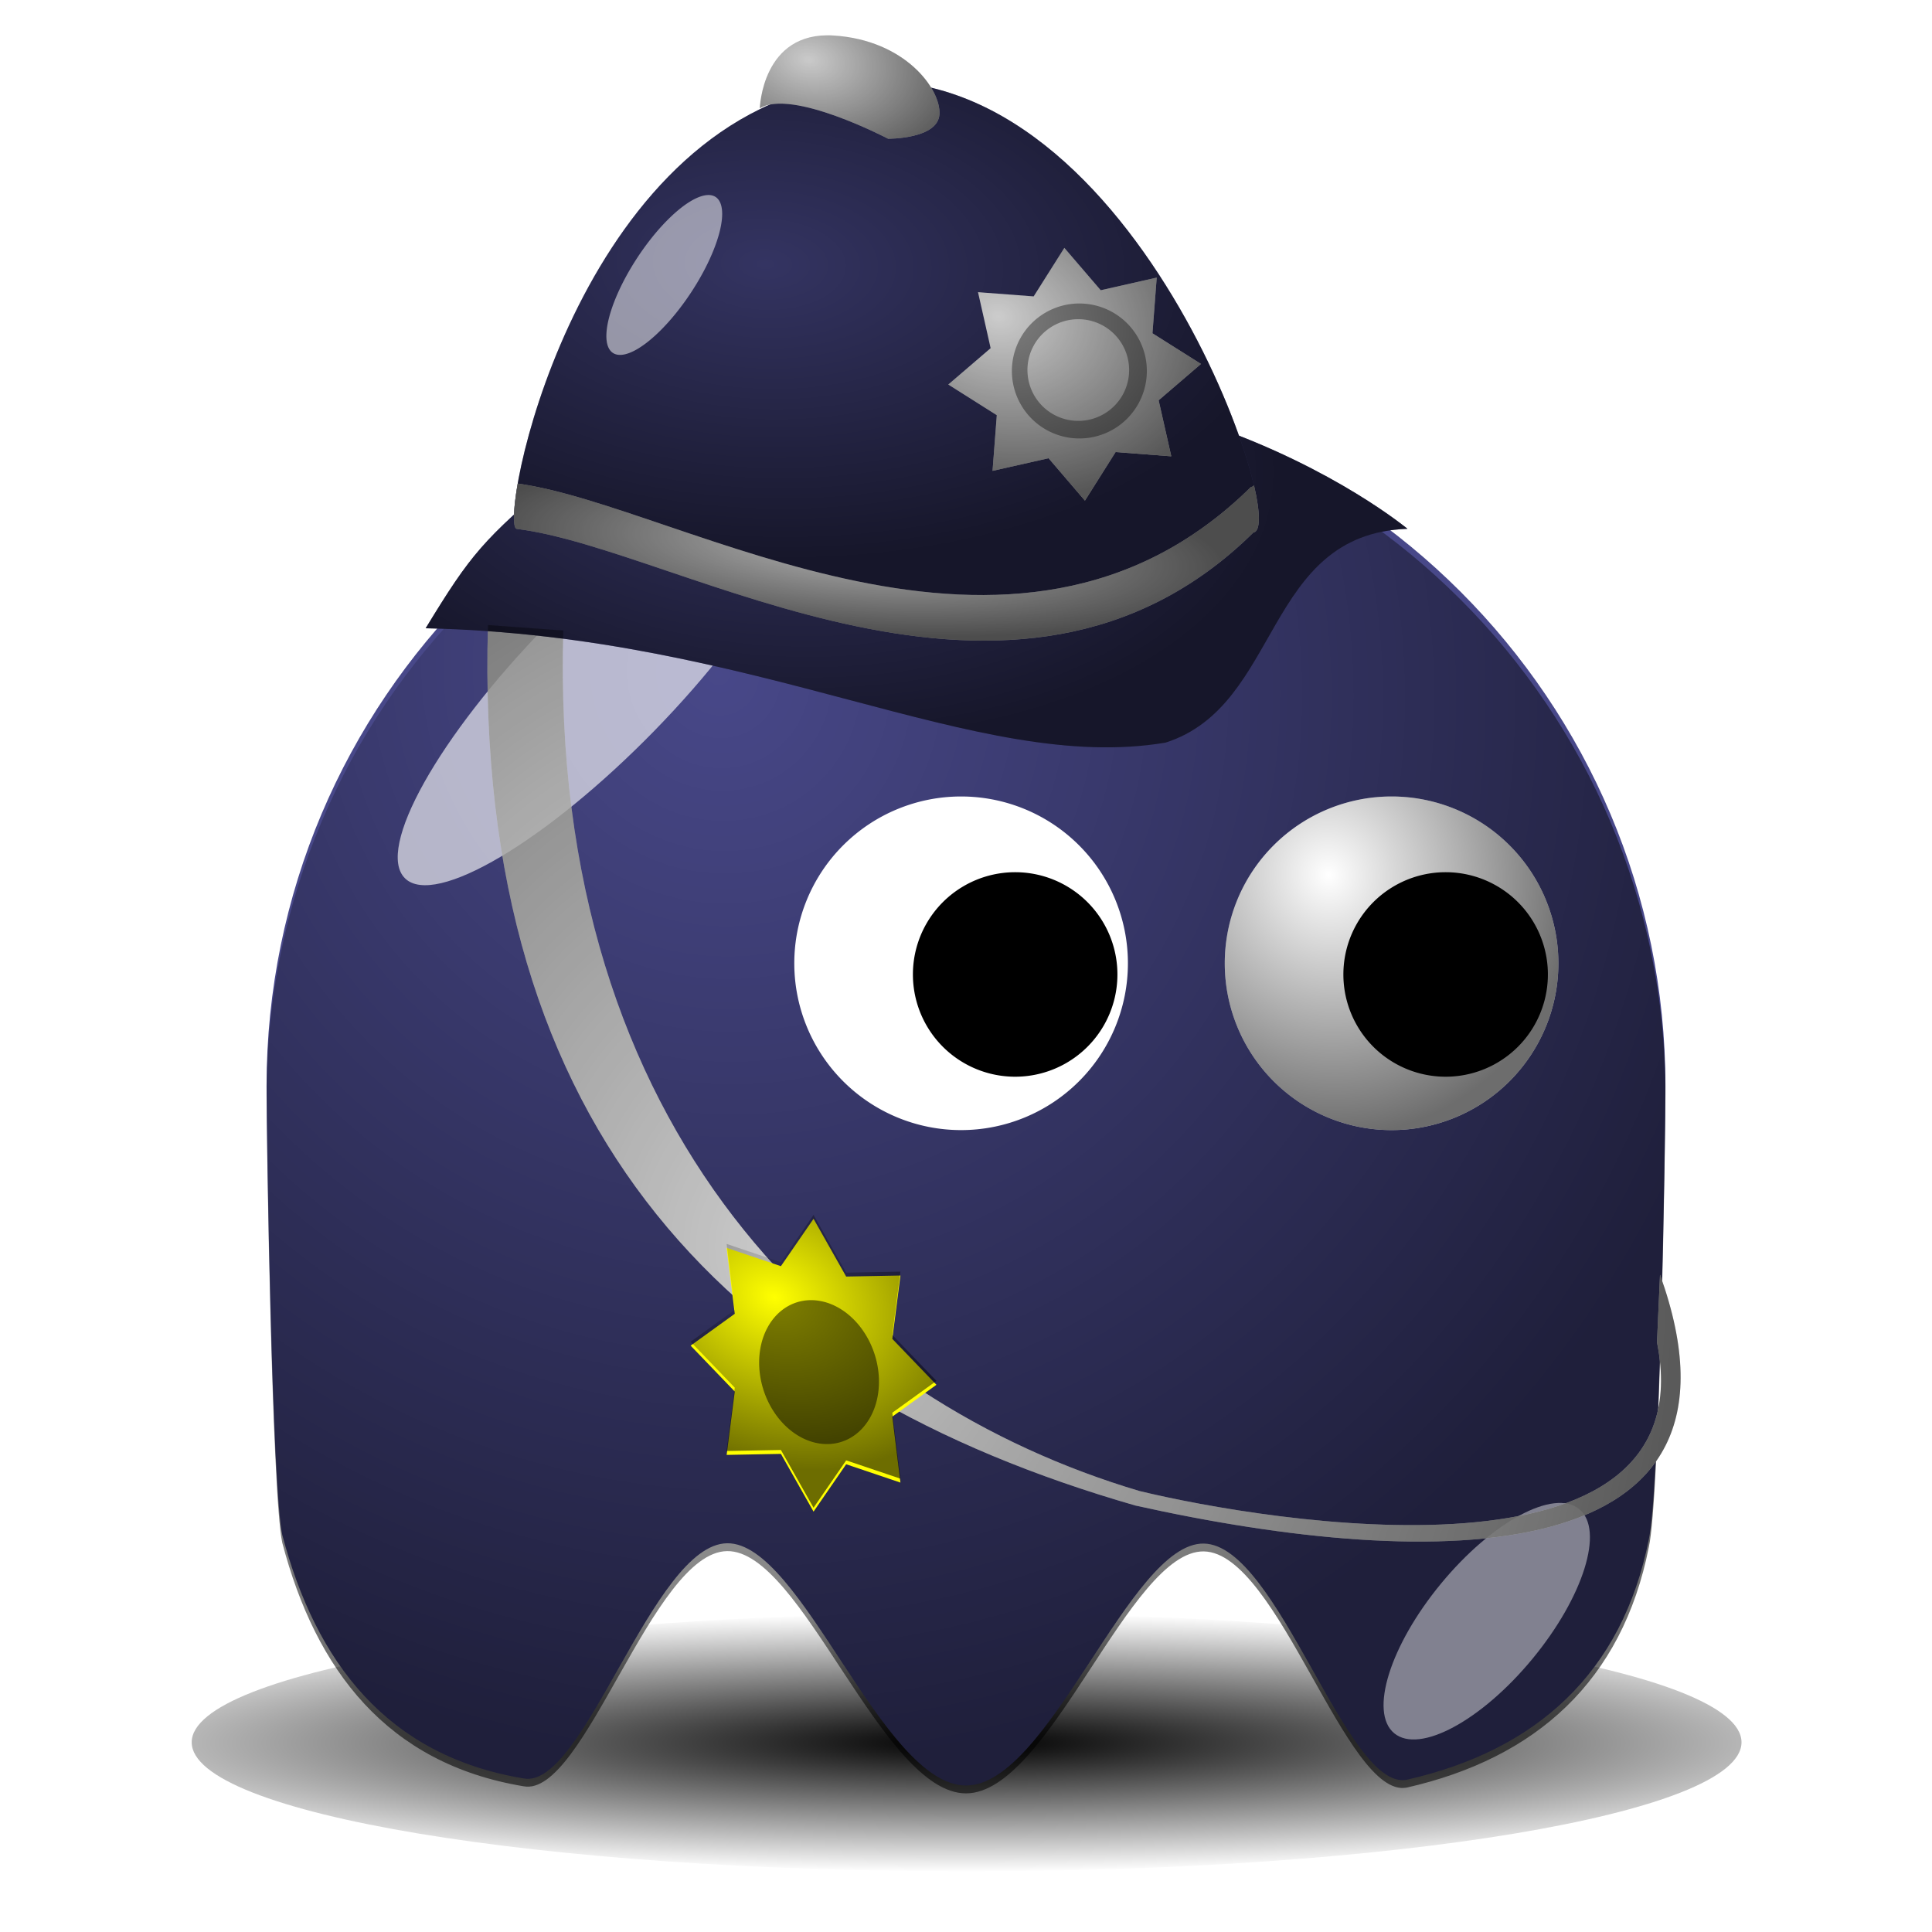
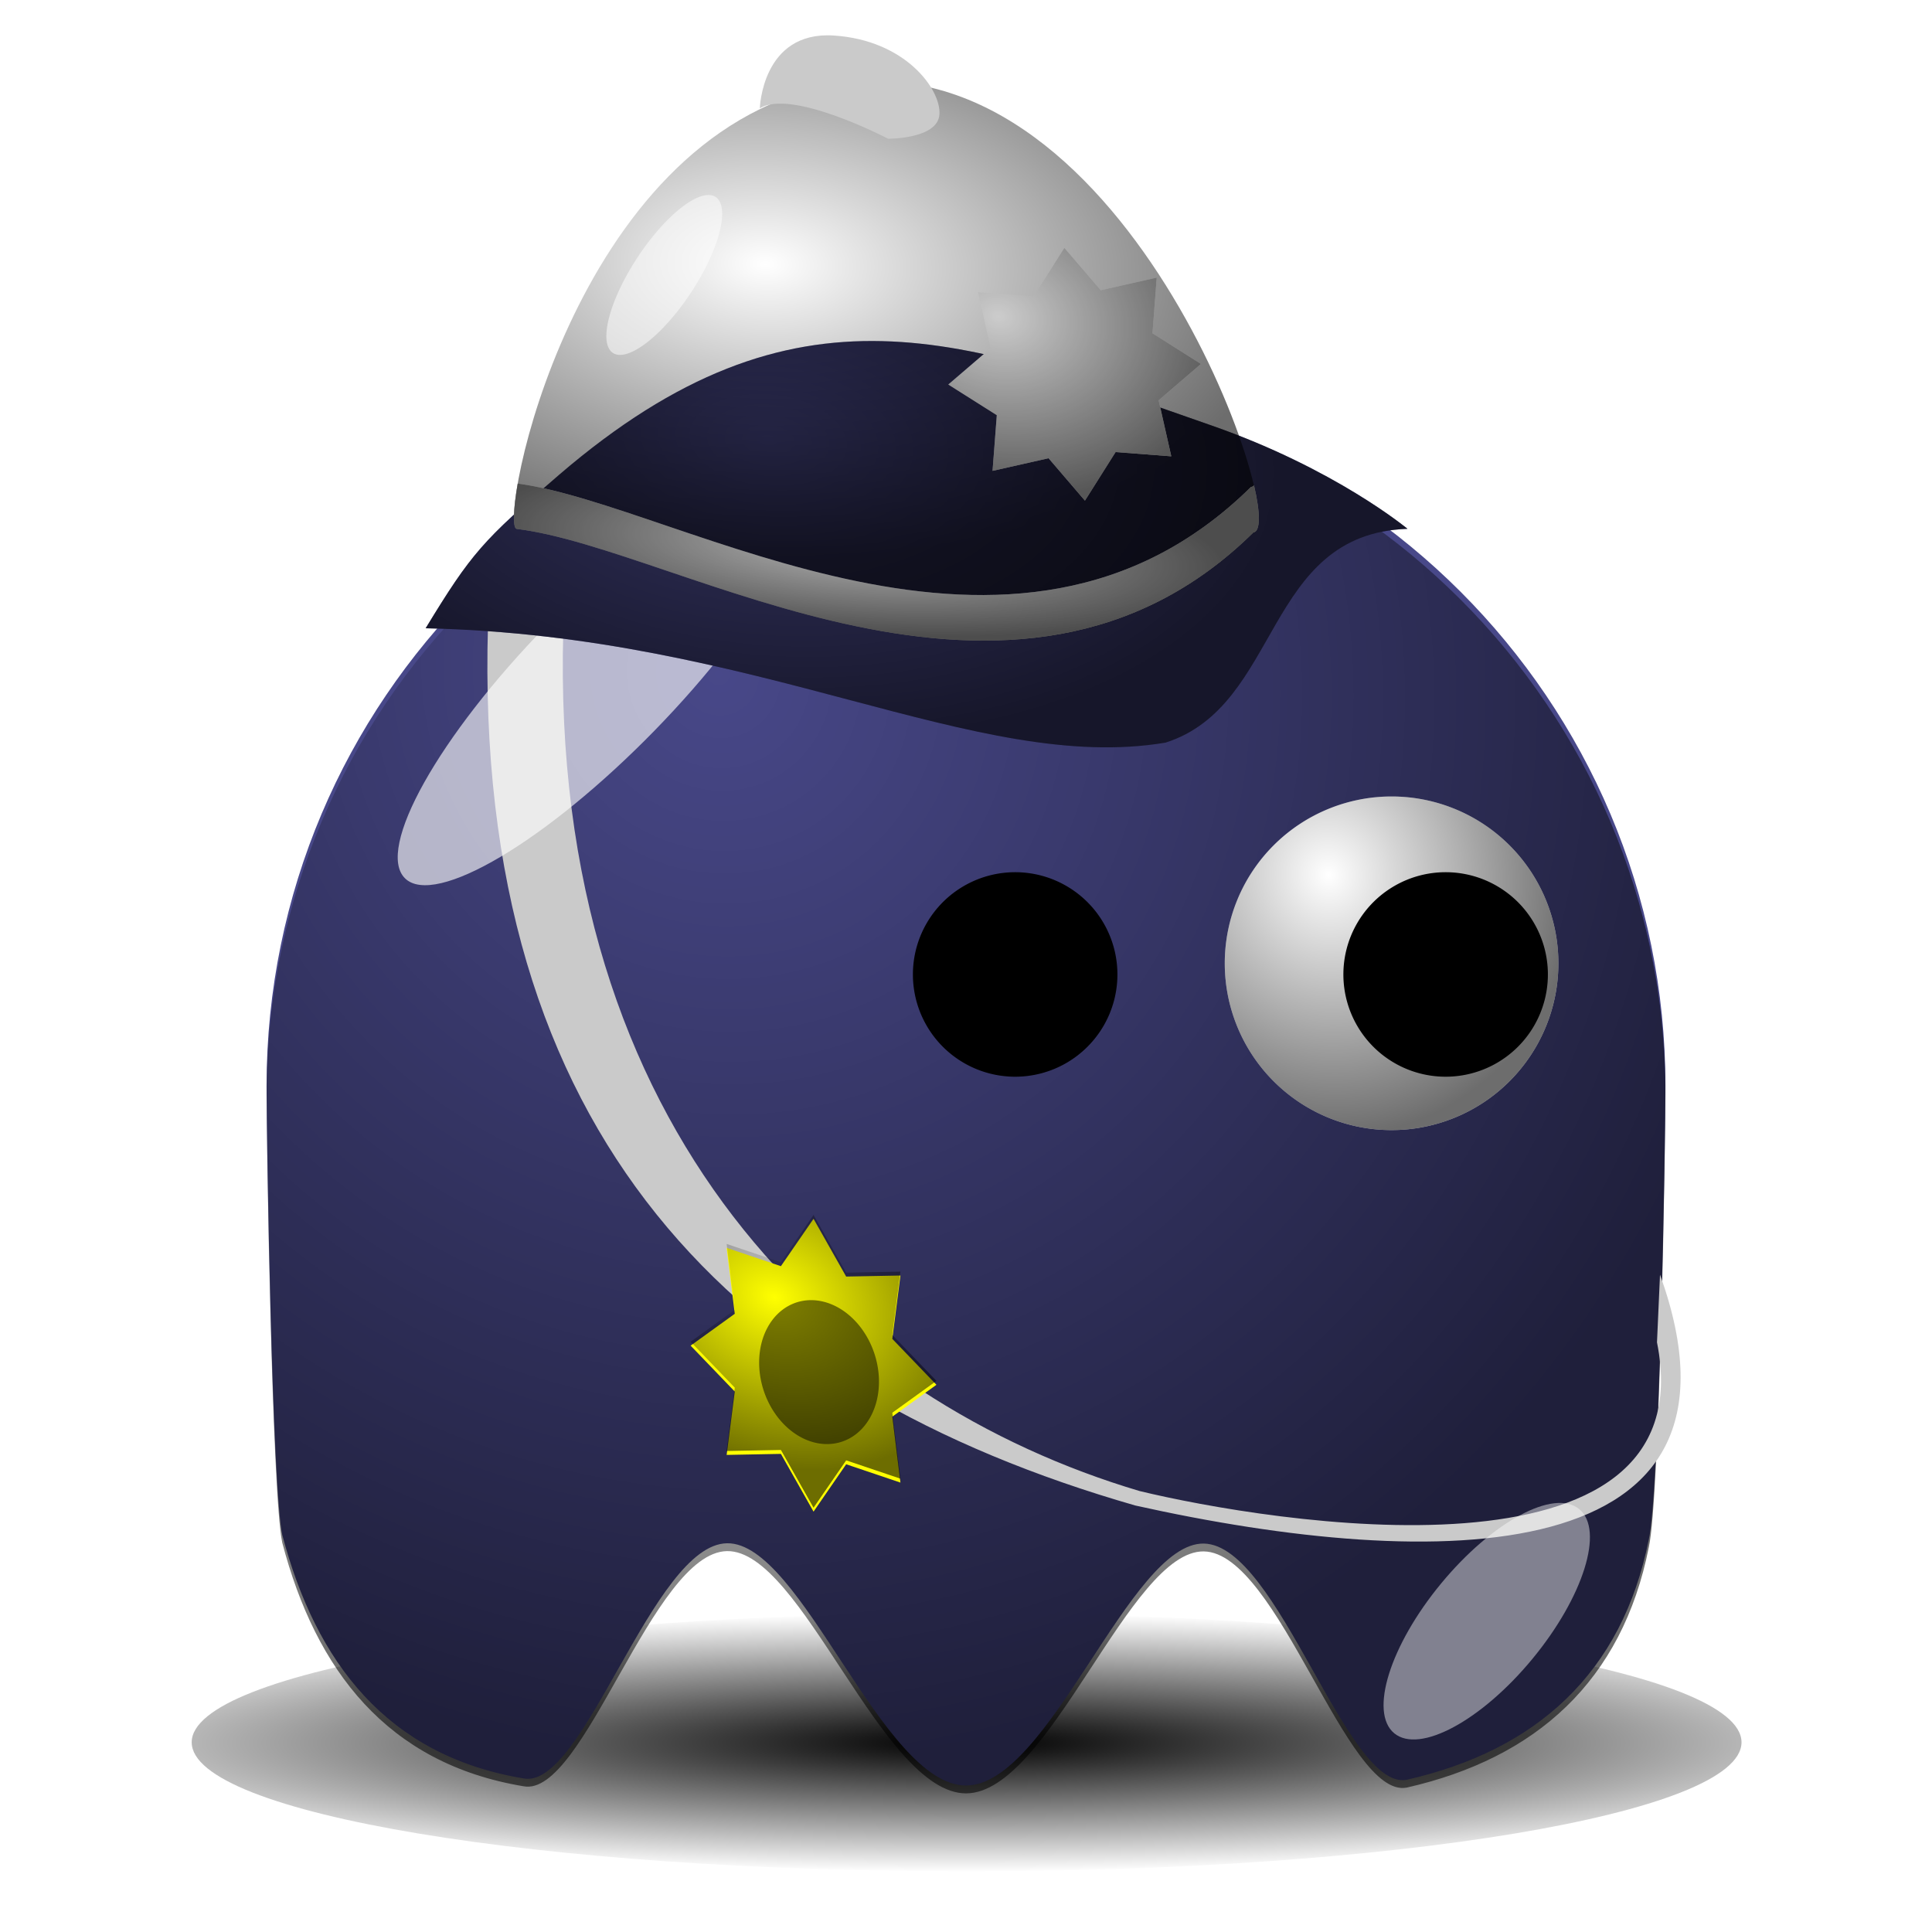
<svg xmlns="http://www.w3.org/2000/svg" xmlns:xlink="http://www.w3.org/1999/xlink" id="svg2" viewBox="0 0 128 128" version="1.0">
  <defs id="defs4">
    <linearGradient id="linearGradient2315">
      <stop id="stop2317" stop-opacity="0" offset="0" />
      <stop id="stop2319" stop-opacity=".572" offset="1" />
    </linearGradient>
    <filter id="filter3730" y="-.341" width="1.696" height="1.682" x="-.348">
      <feGaussianBlur id="feGaussianBlur3732" stdDeviation="5.465" />
    </filter>
    <filter id="filter4065" y="-.453" width="2.039" height="1.907" x="-.52">
      <feGaussianBlur id="feGaussianBlur4067" stdDeviation="4.151" />
    </filter>
    <filter id="filter4112" y="-.34" width="1.14" height="1.68" x="-.07">
      <feGaussianBlur id="feGaussianBlur4114" stdDeviation="3.968" />
    </filter>
    <filter id="filter3300" y="-.201" width="1.556" height="1.403" x="-.278">
      <feGaussianBlur id="feGaussianBlur3302" stdDeviation="0.89" />
    </filter>
    <radialGradient id="radialGradient3376" gradientUnits="userSpaceOnUse" cy="506.35" cx="210.89" gradientTransform="matrix(1.403 0 -1.4521e-7 .206 -89.845 403.11)" r="68">
      <stop id="stop4074" offset="0" />
      <stop id="stop4076" stop-opacity="0" offset="1" />
    </radialGradient>
    <radialGradient id="radialGradient3380" xlink:href="#linearGradient2315" gradientUnits="userSpaceOnUse" cy="409.86" cx="233.5" gradientTransform="matrix(.387 1.516 -1.423 .363 726.51 -93.107)" r="15.5" />
    <radialGradient id="radialGradient3388" xlink:href="#linearGradient2315" gradientUnits="userSpaceOnUse" cy="39.907" cx="-36.728" gradientTransform="matrix(1.79 -.466 .364 1.398 13.553 -32.295)" r="6.229" />
    <radialGradient id="radialGradient2460" xlink:href="#linearGradient2315" gradientUnits="userSpaceOnUse" cy="97.676" cx="285.29" gradientTransform="matrix(1.55 -.042 .049 1.817 -161.77 -71.12)" r="39.528" />
    <radialGradient id="radialGradient2464" xlink:href="#linearGradient2315" gradientUnits="userSpaceOnUse" cy="34.991" cx="54.825" gradientTransform="matrix(.998 .064 -.015 .233 235.88 36.314)" r="24.634" />
    <radialGradient id="radialGradient2468" xlink:href="#linearGradient2315" gradientUnits="userSpaceOnUse" cy="13.514" cx="283.06" gradientTransform="matrix(1.733 .328 -.222 1.172 -200.55 -92.986)" r="5.955" />
    <radialGradient id="radialGradient2478" xlink:href="#linearGradient2315" gradientUnits="userSpaceOnUse" cy="14.848" cx="48.034" gradientTransform="matrix(1.402 .048 -.027 .794 217.19 15.148)" r="24.636" />
    <radialGradient id="radialGradient2482" xlink:href="#linearGradient2315" gradientUnits="userSpaceOnUse" cy="52.394" cx="351.43" gradientTransform="matrix(1.037 .1 -.058 .602 -77.078 -25.783)" r="32.523" />
    <radialGradient id="radialGradient2497" xlink:href="#linearGradient2315" gradientUnits="userSpaceOnUse" cy="497.96" cx="216.99" gradientTransform="matrix(.51 1.007 -.965 .489 650.89 -405.62)" r="65" />
    <radialGradient id="radialGradient2948" xlink:href="#linearGradient2315" gradientUnits="userSpaceOnUse" cy="55.133" cx="-25.5" gradientTransform="matrix(1.71 -.03 .02 1.158 16.625 -9.51)" r="6.718" />
  </defs>
  <g id="layer1" transform="translate(-233.42 -11.735)">
    <path id="path4069" filter="url(#filter4112)" d="m274 507.36c0 7.73-30.46 14-68 14s-68-6.27-68-14 30.46-14 68-14 68 6.27 68 14z" fill="url(#radialGradient3376)" transform="matrix(.755 0 0 .611 141.93 -182.83)" />
    <path id="path2327" d="m343.76 83.695c0 3.453-0.38 26.775-1.1 30.015-1.76 8.88-7.47 14-16.05 15.94-3.98 0.74-8.51-15.56-13.43-15.65s-10.23 16.03-15.76 16.03c-5.56 0-10.89-16.13-15.83-16.05-4.93 0.07-9.48 16.35-13.48 15.58-9.04-1.5-13.77-7.69-15.99-16.14-0.68-3.15-1.04-26.376-1.04-29.725 0-25.577 20.76-46.336 46.34-46.336s46.34 20.759 46.34 46.336z" fill="#484889" />
    <path id="path2340" d="m343.76 84.213c0 3.453-0.38 26.777-1.1 30.017-1.76 8.88-7.47 13.99-16.05 15.94-3.98 0.74-8.51-15.56-13.43-15.65s-10.23 16.03-15.76 16.03c-5.56 0-10.89-16.13-15.83-16.05-4.93 0.07-9.48 16.35-13.48 15.58-9.04-1.5-13.77-7.69-15.99-16.14-0.68-3.15-1.04-26.378-1.04-29.727 0-25.577 20.76-46.336 46.34-46.336s46.34 20.759 46.34 46.336z" fill="url(#radialGradient2497)" />
    <g id="g2352" transform="matrix(.713 0 0 .713 152 -227.37)">
      <path id="path2344" d="m255 417.86a15.5 15.5 0 1 1 -31 0 15.5 15.5 0 1 1 31 0z" fill="#fff" transform="translate(4,7)" />
      <path id="path2346" d="m255 417.86a15.5 15.5 0 1 1 -31 0 15.5 15.5 0 1 1 31 0z" fill="url(#radialGradient3380)" transform="translate(4,7)" />
      <path id="path2350" d="m255 417.86a15.5 15.5 0 1 1 -31 0 15.5 15.5 0 1 1 31 0z" transform="matrix(.613 0 0 .613 101.71 169.75)" />
    </g>
    <g id="g2357" transform="matrix(.713 0 0 .713 123.48 -227.37)">
-       <path id="path2359" d="m255 417.86a15.5 15.5 0 1 1 -31 0 15.5 15.5 0 1 1 31 0z" fill="#fff" transform="translate(4,7)" />
      <path id="path2361" d="m255 417.86a15.5 15.5 0 1 1 -31 0 15.5 15.5 0 1 1 31 0z" fill="url(#radialGradient3380)" transform="translate(4,7)" />
      <path id="path2363" d="m255 417.86a15.5 15.5 0 1 1 -31 0 15.5 15.5 0 1 1 31 0z" transform="matrix(.613 0 0 .613 101.71 169.75)" />
    </g>
    <path id="path3315" d="m265.75 53.146c-0.99 33.937 16.47 50.734 42.89 58.334 19.91 4.43 41.86 4.42 34.76-15.296l-0.2 4.486c3.35 16.78-25.9 11.88-34.28 9.85-19.94-5.92-39.13-23.597-38.18-57.011l-4.99-0.363z" fill="#cacaca" fill-rule="evenodd" />
    <path id="path2371" d="m180.01 413.25c-10.03 10.27-20.41 16.42-23.17 13.72-2.77-2.7 3.13-13.23 13.15-23.5 10.03-10.27 20.41-16.41 23.17-13.71 2.77 2.7-3.13 13.22-13.15 23.49z" fill-opacity=".627" transform="matrix(.713 0 0 .713 148.43 -234.5)" filter="url(#filter3730)" fill="#fff" />
    <path id="path3734" d="m262 501.86c0 7.45-2.46 13.5-5.5 13.5s-5.5-6.05-5.5-13.5 2.46-13.5 5.5-13.5 5.5 6.05 5.5 13.5z" fill-opacity=".434" transform="matrix(.55 .454 -.454 .55 418.69 -273.33)" filter="url(#filter4065)" fill="#fff" />
    <path id="path2432" d="m261.62 53.359c22.17 0.484 36.46 9.681 49.02 7.577 7.69-2.455 6.49-13.822 16.03-14.166-0.02-0.013-4.78-3.978-12.95-6.833-16.38-5.718-27.48-10.308-43.27 3.266-5.06 4.358-5.79 5.165-8.83 10.156z" fill="#343462" fill-rule="evenodd" />
    <path id="path3254" d="m261.62 53.359c22.17 0.484 36.46 9.681 49.02 7.577 7.69-2.455 6.49-13.822 16.03-14.166-0.02-0.013-4.78-3.978-12.95-6.833-16.38-5.718-27.48-10.308-43.27 3.266-5.06 4.358-5.79 5.165-8.83 10.156z" fill="url(#radialGradient2482)" fill-rule="evenodd" />
-     <path id="path2436" d="m267.67 46.765c10.82 1.314 33 15.853 48.79 0.263 2.55-0.342-8.65-33.562-28.22-29.585-16.95 3.441-21.85 29.043-20.57 29.322z" fill="#343462" fill-rule="evenodd" />
    <path id="path3212" d="m267.67 46.765c10.82 1.314 33 15.853 48.79 0.263 2.55-0.342-8.65-33.562-28.22-29.585-16.95 3.441-21.85 29.043-20.57 29.322z" fill="url(#radialGradient2478)" fill-rule="evenodd" />
    <g id="g3232" transform="matrix(.991 -.137 .137 .991 83.492 12.494)">
      <path id="path3216" d="m-29.538 46.899l-2.609-1.067-2.226 1.855-1.09-2.599-2.885-0.262 1.067-2.608-1.855-2.226 2.598-1.09 0.263-2.886 2.608 1.067 2.226-1.855 1.09 2.599 2.885 0.262-1.066 2.608 1.855 2.226-2.599 1.09-0.262 2.886z" fill="#ccc" transform="matrix(1.075 .752 -.752 1.075 282.21 34.246)" />
      <g id="g3228">
-         <path id="path3220" d="m-10.753 43.725a4.729 4.729 0 1 1 -9.458 0 4.729 4.729 0 1 1 9.458 0z" fill="#808080" transform="matrix(.945 0 0 .945 230.63 12.576)" />
        <path id="path3222" d="m-10.753 43.725a4.729 4.729 0 1 1 -9.458 0 4.729 4.729 0 1 1 9.458 0z" fill="#ccc" transform="matrix(.712 0 0 .712 226.96 22.693)" />
      </g>
      <path id="path3224" fill="url(#radialGradient3388)" transform="matrix(1.075 .752 -.752 1.075 282.21 34.246)" d="m-29.538 46.899l-2.609-1.067-2.226 1.855-1.09-2.599-2.885-0.262 1.067-2.608-1.855-2.226 2.598-1.09 0.263-2.886 2.608 1.067 2.226-1.855 1.09 2.599 2.885 0.262-1.066 2.608 1.855 2.226-2.599 1.09-0.262 2.886z" />
    </g>
    <path id="path3239" d="m283.76 18.915s0.14-5.131 4.89-4.827c4.76 0.303 7.12 3.575 7.01 5.221-0.1 1.646-3.4 1.618-3.4 1.618s-6.4-3.346-8.5-2.012z" fill="#cacaca" fill-rule="evenodd" />
-     <path id="path3241" d="m283.76 18.915s0.14-5.131 4.89-4.827c4.76 0.303 7.12 3.575 7.01 5.221-0.1 1.646-3.4 1.618-3.4 1.618s-6.4-3.346-8.5-2.012z" fill="url(#radialGradient2468)" fill-rule="evenodd" />
    <path id="path3245" d="m316.5 43.886c-0.05 0.072-0.12 0.102-0.2 0.112-15.69 15.489-37.68 1.249-48.58-0.225-0.31 1.77-0.33 2.945-0.07 3.002 10.82 1.314 33.01 15.829 48.81 0.239 0.47-0.063 0.48-1.254 0.04-3.128z" fill="#b3b3b3" fill-rule="evenodd" />
    <path id="path3250" d="m316.5 43.886c-0.05 0.072-0.12 0.102-0.2 0.112-15.69 15.489-37.68 1.249-48.58-0.225-0.31 1.77-0.33 2.945-0.07 3.002 10.82 1.314 33.01 15.829 48.81 0.239 0.47-0.063 0.48-1.254 0.04-3.128z" fill="url(#radialGradient2464)" fill-rule="evenodd" />
    <path id="path3258" d="m49.497 21.58a2.121 6.187 0 1 1 -4.242 0 2.121 6.187 0 1 1 4.242 0z" fill-opacity=".509" transform="matrix(.835 .55 -.55 .835 249.74 -14.124)" filter="url(#filter3300)" fill="#fff" />
-     <path id="path3323" d="m265.75 53.146c-0.99 33.937 16.47 50.734 42.89 58.334 19.91 4.43 41.86 4.42 34.76-15.296l-0.2 4.486c3.35 16.78-25.9 11.88-34.28 9.85-19.94-5.92-39.13-23.597-38.18-57.011l-4.99-0.363z" fill="url(#radialGradient2460)" fill-rule="evenodd" />
    <g id="g2943" transform="translate(74.364 -2.073)">
      <path id="path3513" d="m-19 62.5l-2.966-0.444-1.784 2.412-1.784-2.412-2.966 0.444 0.444-2.966-2.412-1.784 2.412-1.784-0.444-2.966 2.966 0.444 1.784-2.412 1.784 2.412 2.966-0.444-0.444 2.966 2.412 1.784-2.412 1.784 0.444 2.966z" fill="#ff0" transform="matrix(1.212 .193 0 1.444 241.74 25.45)" />
      <path id="path3515" d="m-22.5 57.625a2.125 2.125 0 1 1 -4.25 0 2.125 2.125 0 1 1 4.25 0z" fill="#808000" transform="matrix(1.868 .297 0 2.224 259.32 -16.13)" />
      <path id="path3517" fill="url(#radialGradient2948)" transform="matrix(1.212 .193 0 1.444 241.74 25.191)" d="m-19 62.5l-2.966-0.444-1.784 2.412-1.784-2.412-2.966 0.444 0.444-2.966-2.412-1.784 2.412-1.784-0.444-2.966 2.966 0.444 1.784-2.412 1.784 2.412 2.966-0.444-0.444 2.966 2.412 1.784-2.412 1.784 0.444 2.966z" />
    </g>
  </g>
</svg>